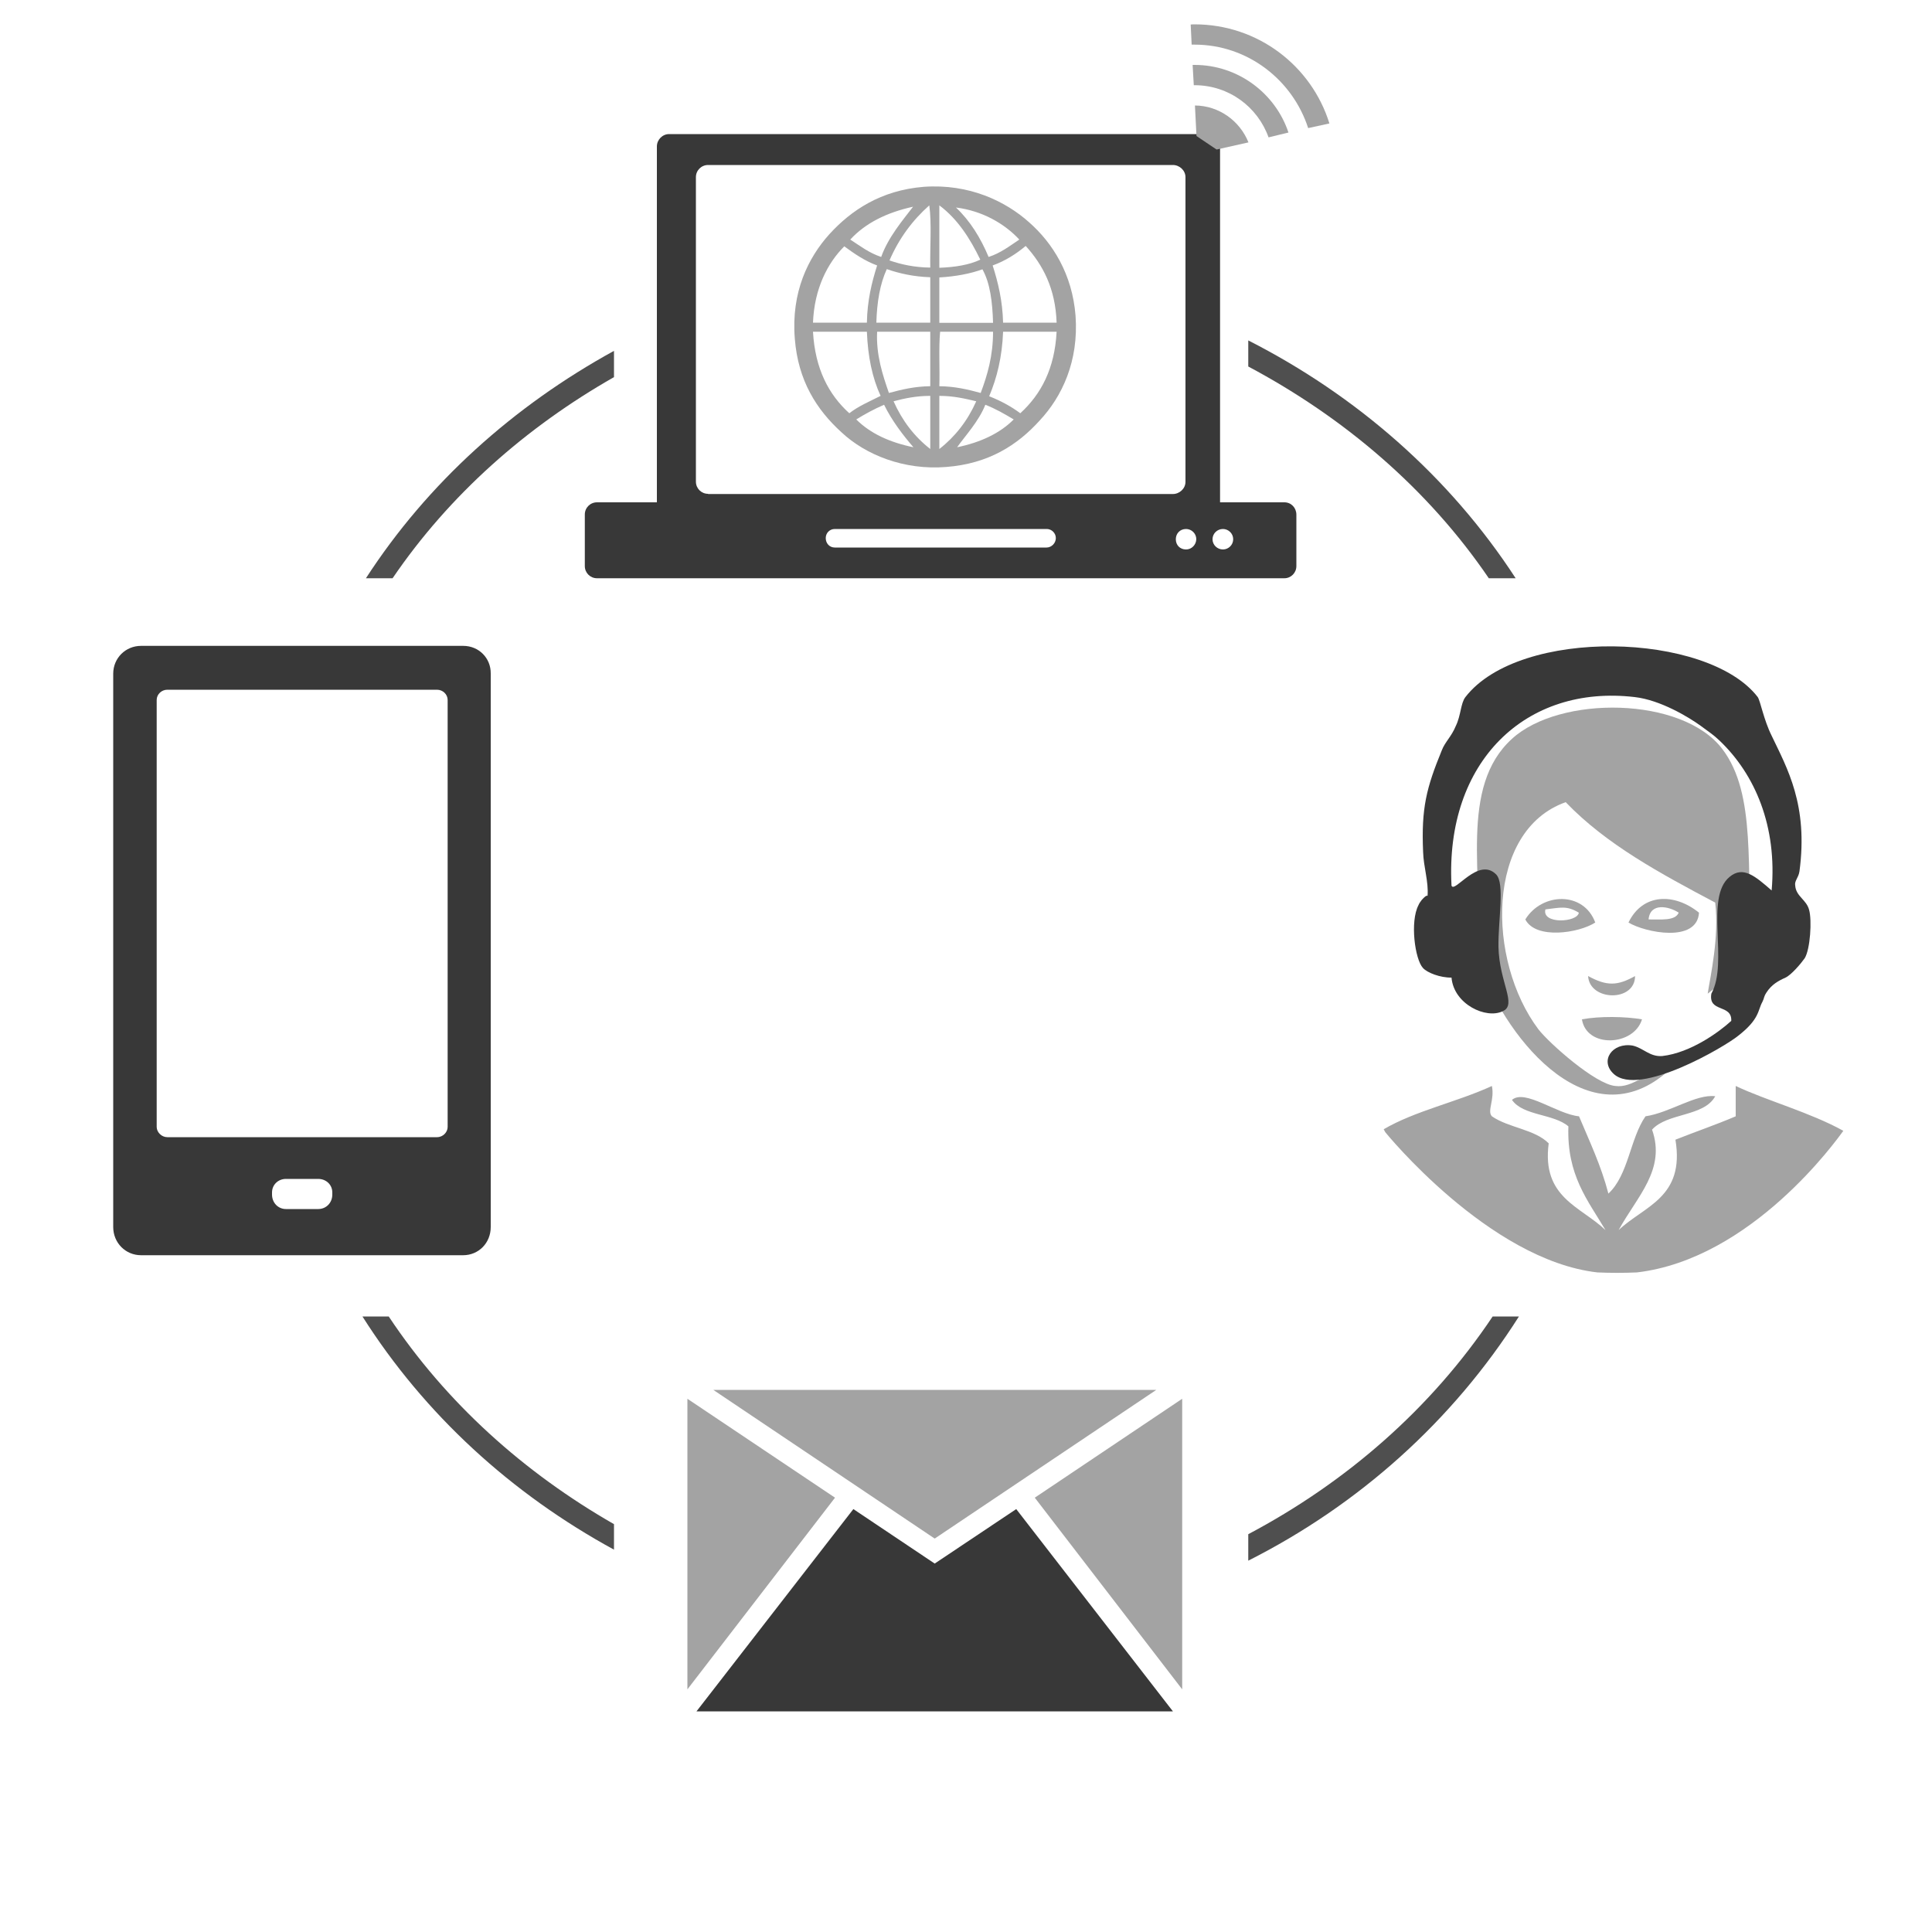
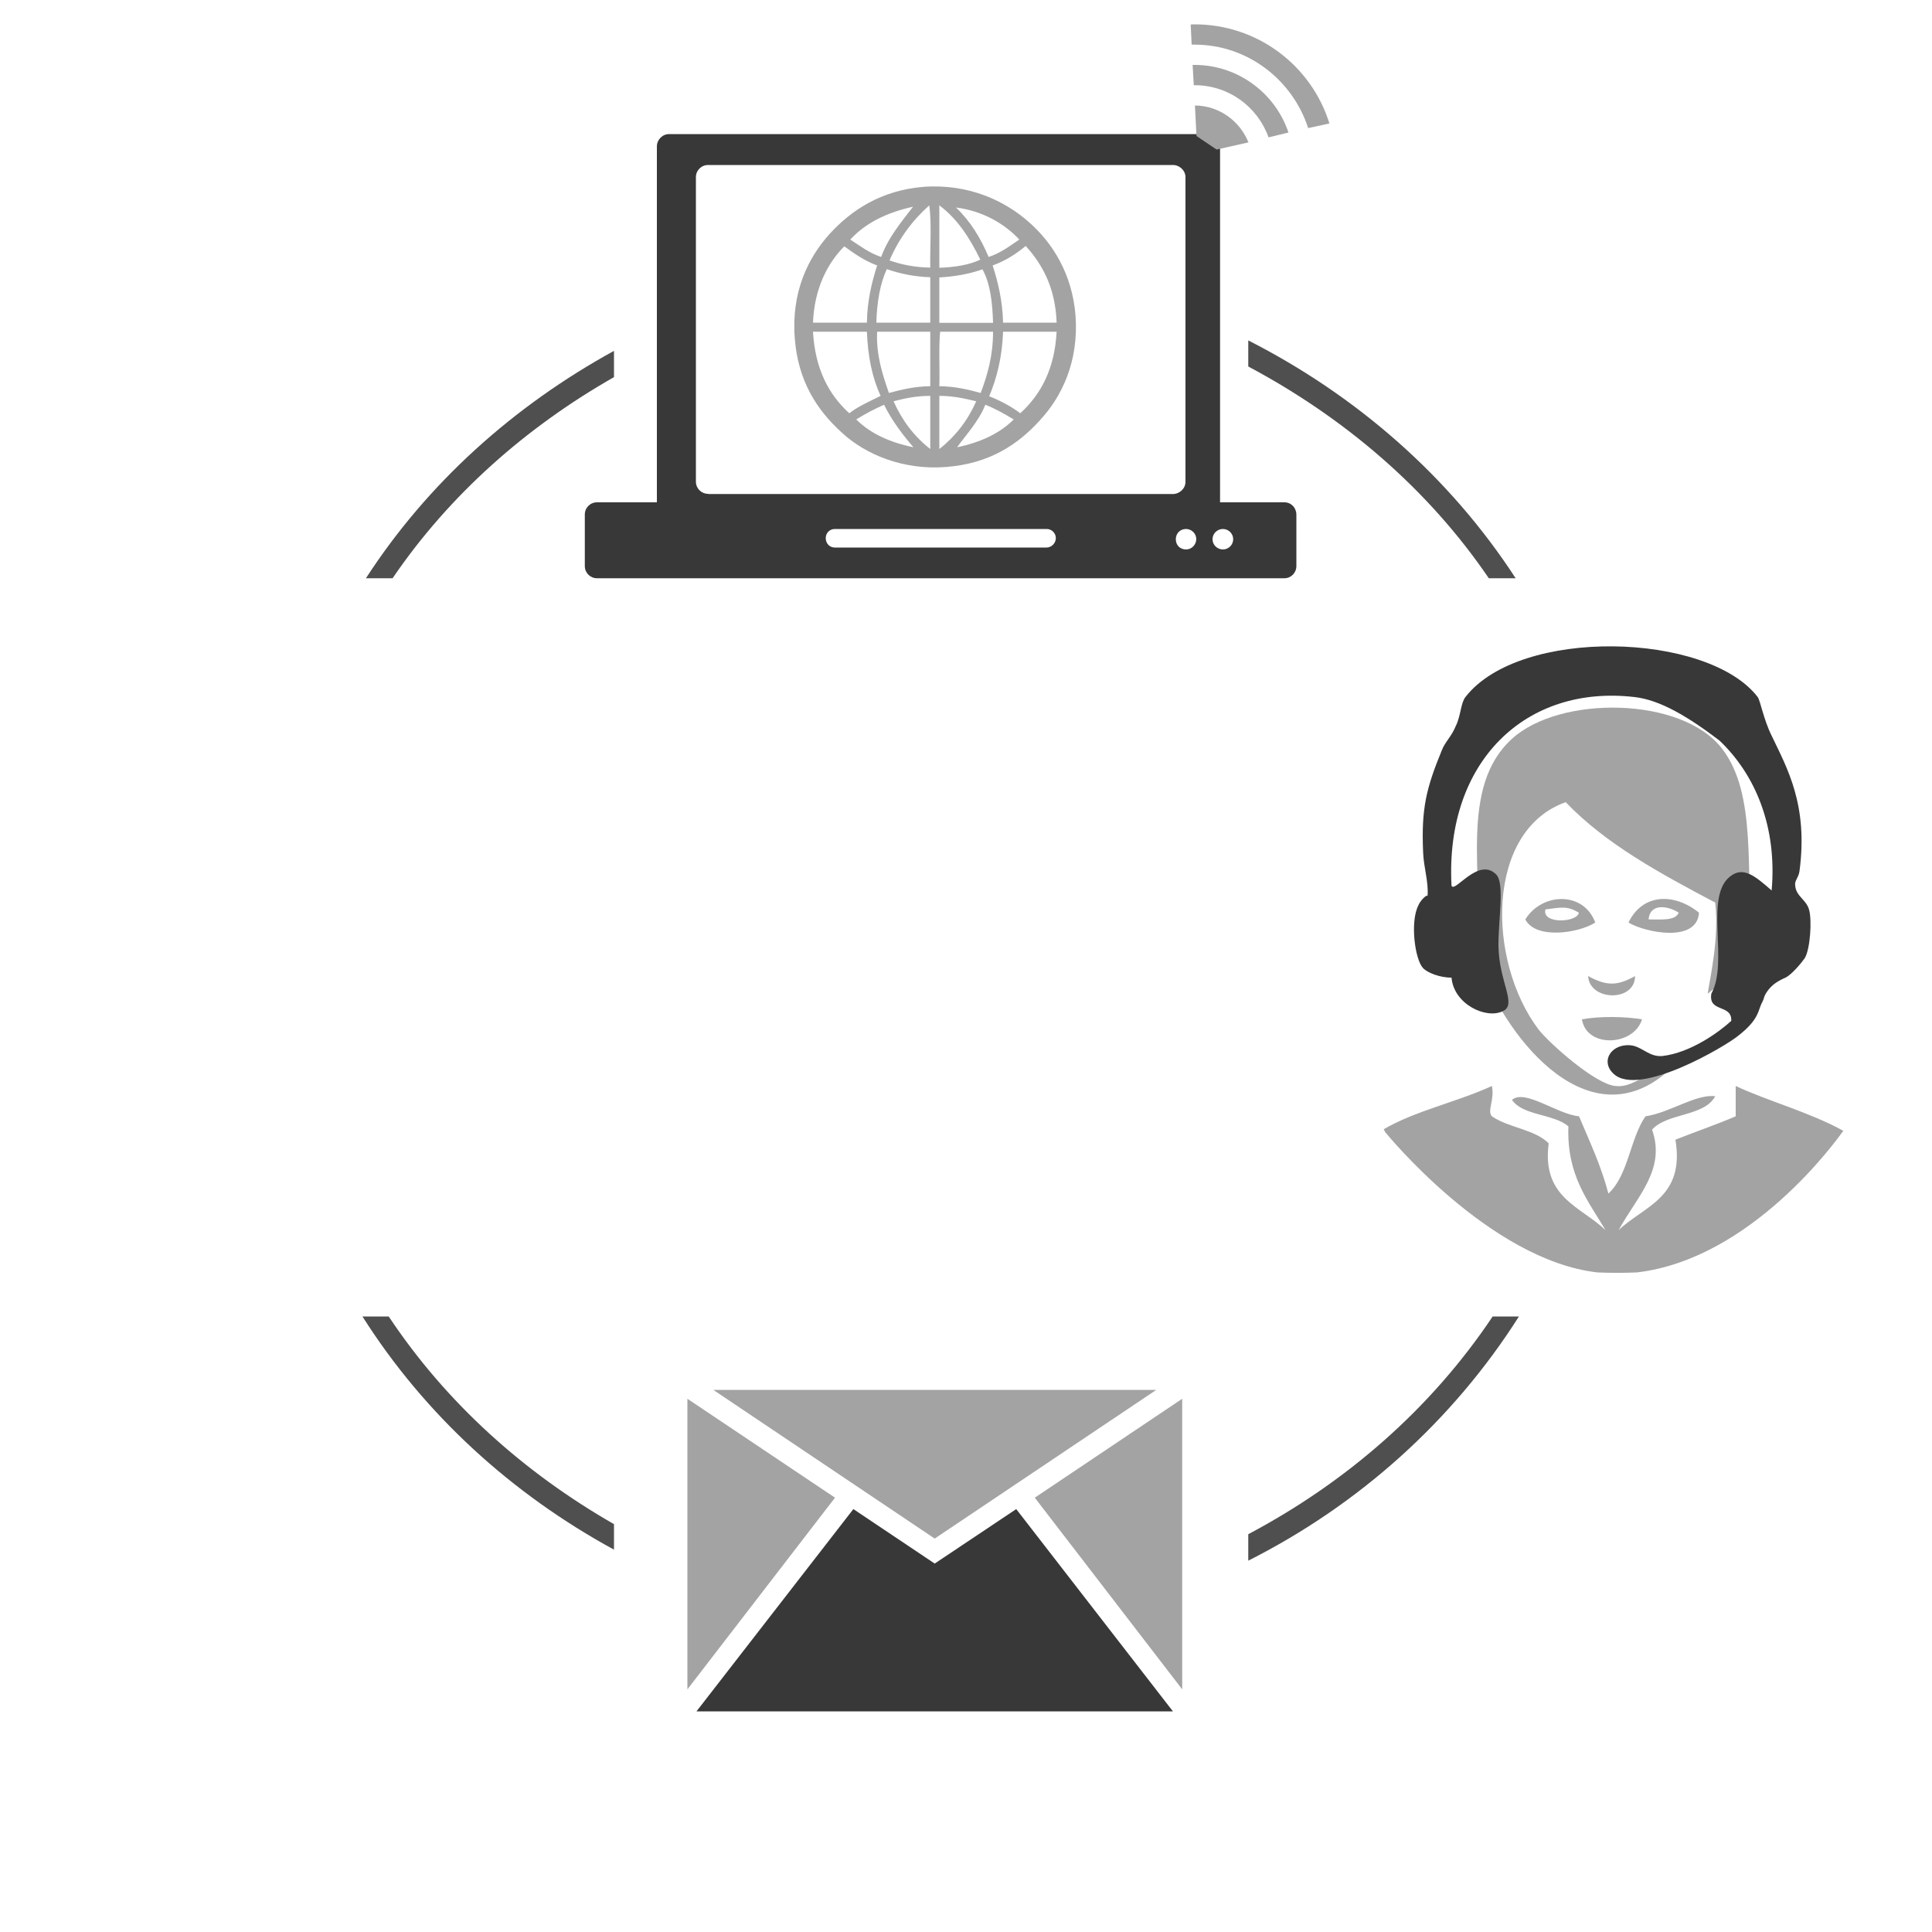
<svg xmlns="http://www.w3.org/2000/svg" version="1.1" id="Layer_1" x="0px" y="0px" width="10px" height="10px" viewBox="0 0 10 10" enable-background="new 0 0 10 10" xml:space="preserve">
  <g>
    <path fill-rule="evenodd" clip-rule="evenodd" fill="#383838" d="M6.648,2.6H6.315V0.758c0-0.035-0.027-0.064-0.062-0.064H3.463   C3.429,0.694,3.4,0.723,3.4,0.758V2.6H3.09c-0.035,0-0.063,0.028-0.063,0.063V2.93c0,0.035,0.028,0.063,0.063,0.063h3.558   c0.034,0,0.062-0.028,0.062-0.063V2.664C6.71,2.628,6.683,2.6,6.648,2.6z M5.417,2.834H4.321c-0.028,0-0.047-0.022-0.047-0.049   c0-0.026,0.02-0.047,0.047-0.047h1.097c0.025,0,0.047,0.021,0.047,0.047C5.465,2.812,5.442,2.834,5.417,2.834z M3.665,2.556   c-0.035,0-0.063-0.028-0.063-0.063V0.917c0-0.035,0.028-0.063,0.063-0.063h2.406c0.034,0,0.065,0.028,0.065,0.063v1.577   c0,0.035-0.031,0.063-0.065,0.063H3.665z M6.139,2.844c-0.032,0-0.053-0.023-0.053-0.053c0-0.029,0.021-0.053,0.053-0.053   c0.028,0,0.053,0.023,0.053,0.053C6.191,2.821,6.167,2.844,6.139,2.844z M6.33,2.844c-0.029,0-0.054-0.023-0.054-0.053   c0-0.029,0.024-0.053,0.054-0.053c0.028,0,0.053,0.023,0.053,0.053C6.383,2.821,6.358,2.844,6.33,2.844z" />
    <path fill-rule="evenodd" clip-rule="evenodd" fill="#A3A3A3" d="M5.326,1.15C5.205,1.042,5.017,0.95,4.781,0.967   C4.559,0.985,4.405,1.089,4.293,1.212C4.184,1.333,4.094,1.511,4.114,1.754c0.017,0.216,0.112,0.366,0.242,0.484   c0.124,0.116,0.323,0.197,0.542,0.179c0.219-0.017,0.368-0.113,0.483-0.24C5.497,2.053,5.584,1.87,5.567,1.634   C5.55,1.418,5.448,1.257,5.326,1.15z M4.726,1.07C4.674,1.138,4.597,1.228,4.561,1.33C4.498,1.309,4.452,1.273,4.401,1.24   C4.479,1.155,4.589,1.1,4.726,1.07z M4.37,1.275C4.422,1.313,4.475,1.35,4.54,1.374C4.512,1.462,4.489,1.556,4.487,1.67   c-0.093,0-0.185,0-0.279,0C4.215,1.494,4.283,1.362,4.37,1.275z M4.208,1.717c0.095,0,0.186,0,0.279,0   c0.005,0.129,0.028,0.239,0.071,0.332c-0.055,0.028-0.115,0.053-0.162,0.09C4.289,2.042,4.219,1.909,4.208,1.717z M4.432,2.171   c0.045-0.028,0.093-0.054,0.144-0.076c0.04,0.082,0.099,0.159,0.152,0.22C4.606,2.29,4.505,2.244,4.432,2.171z M4.815,2.324   C4.733,2.26,4.67,2.178,4.625,2.077c0.057-0.015,0.117-0.028,0.19-0.028C4.815,2.14,4.815,2.232,4.815,2.324z M4.815,1.999   C4.734,2,4.668,2.016,4.601,2.034C4.569,1.942,4.534,1.837,4.54,1.717c0.091,0,0.184,0,0.275,0   C4.815,1.811,4.815,1.904,4.815,1.999z M4.815,1.67c-0.093,0-0.186,0-0.279,0C4.539,1.563,4.555,1.469,4.59,1.393   c0.067,0.023,0.139,0.039,0.225,0.042C4.815,1.513,4.815,1.591,4.815,1.67z M4.815,1.385c-0.082-0.001-0.15-0.016-0.211-0.037   c0.049-0.114,0.12-0.209,0.206-0.285C4.823,1.157,4.813,1.279,4.815,1.385z M5.276,1.24C5.226,1.273,5.181,1.309,5.117,1.33   c-0.042-0.1-0.096-0.187-0.169-0.256C5.083,1.091,5.198,1.156,5.276,1.24z M4.862,1.063c0.094,0.07,0.159,0.171,0.212,0.281   c-0.057,0.027-0.13,0.039-0.212,0.042C4.862,1.277,4.862,1.169,4.862,1.063z M4.862,1.436c0.085-0.005,0.159-0.019,0.223-0.042   c0.04,0.071,0.052,0.17,0.055,0.277c-0.092,0-0.185,0-0.278,0C4.862,1.591,4.862,1.513,4.862,1.436z M4.866,1.717   c0.092,0,0.184,0,0.274,0c0,0.125-0.029,0.224-0.064,0.317C5.01,2.016,4.944,2,4.862,1.999C4.865,1.905,4.858,1.805,4.866,1.717z    M4.862,2.324c0-0.092,0-0.184,0-0.275c0.073,0,0.132,0.014,0.191,0.028C5.008,2.178,4.944,2.26,4.862,2.324z M4.954,2.315   C4.994,2.258,5.067,2.18,5.1,2.095c0.054,0.021,0.1,0.048,0.147,0.076C5.174,2.244,5.074,2.29,4.954,2.315z M5.281,2.139   C5.234,2.104,5.181,2.075,5.12,2.051c0.04-0.095,0.067-0.203,0.072-0.334c0.091,0,0.186,0,0.277,0   C5.459,1.909,5.388,2.041,5.281,2.139z M5.192,1.67C5.189,1.556,5.166,1.462,5.138,1.374c0.066-0.024,0.122-0.06,0.171-0.101   C5.397,1.37,5.463,1.492,5.469,1.67C5.377,1.67,5.283,1.67,5.192,1.67z" />
  </g>
-   <path fill-rule="evenodd" clip-rule="evenodd" fill="#383838" d="M2.398,3.343H0.73c-0.08,0-0.144,0.063-0.144,0.144v2.864  c0,0.082,0.064,0.146,0.144,0.146h1.667c0.08,0,0.143-0.063,0.143-0.146V3.486C2.541,3.406,2.478,3.343,2.398,3.343z M0.811,3.623  c0-0.029,0.025-0.053,0.055-0.053h1.396c0.03,0,0.055,0.024,0.055,0.053v2.21c0,0.027-0.024,0.053-0.055,0.053H0.866  c-0.03,0-0.055-0.026-0.055-0.053V3.623z M1.72,6.183c0,0.043-0.032,0.075-0.073,0.075H1.48c-0.04,0-0.072-0.032-0.072-0.075V6.172  c0-0.04,0.032-0.07,0.072-0.07h0.167c0.041,0,0.073,0.03,0.073,0.07V6.183z" />
  <g>
    <g>
      <g>
        <path fill="#A3A3A3" d="M7.895,4.759C7.949,4.864,8.172,4.83,8.257,4.775C8.197,4.612,7.981,4.619,7.895,4.759z M7.999,4.707     c0.078-0.009,0.11-0.021,0.173,0.017C8.165,4.775,7.979,4.785,7.999,4.707z" />
        <path fill="#A3A3A3" d="M8.794,4.724C8.668,4.622,8.503,4.622,8.429,4.775C8.515,4.827,8.784,4.882,8.794,4.724z M8.533,4.759     C8.541,4.67,8.639,4.691,8.689,4.724C8.67,4.768,8.596,4.758,8.533,4.759z" />
        <path fill="#A3A3A3" d="M8.463,5.052c-0.091,0.051-0.146,0.053-0.243,0C8.227,5.182,8.463,5.188,8.463,5.052z" />
        <path fill="#A3A3A3" d="M8.499,5.276c-0.089-0.015-0.219-0.017-0.311,0C8.212,5.427,8.457,5.415,8.499,5.276z" />
        <path fill="#A3A3A3" d="M8.621,5.555c-0.108-0.012-0.166,0.078-0.26,0.066C8.257,5.612,8.018,5.399,7.963,5.328     C7.695,4.972,7.689,4.299,8.104,4.152c0.211,0.22,0.492,0.37,0.774,0.52c0.021,0.179-0.025,0.38-0.039,0.471     c0.088-0.068,0.178-0.128,0.23-0.23C9.035,4.506,9.095,4.112,8.914,3.876C8.707,3.604,8.073,3.598,7.826,3.824     c-0.275,0.25-0.148,0.709-0.175,1.142C7.771,5.342,8.203,5.906,8.621,5.555z" />
      </g>
      <g>
-         <path fill-rule="evenodd" clip-rule="evenodd" fill="#383838" d="M8.961,5.284c0.004-0.089-0.12-0.041-0.103-0.141     c0.09-0.162-0.036-0.497,0.094-0.604c0.07-0.059,0.133-0.004,0.218,0.07C9.199,4.278,9.085,4.009,8.9,3.833     C8.866,3.801,8.85,3.792,8.803,3.757C8.741,3.712,8.594,3.623,8.461,3.608C7.898,3.542,7.479,3.941,7.513,4.584     c0.015,0.042,0.139-0.151,0.231-0.058c0.046,0.047,0.01,0.235,0.012,0.375c0.004,0.184,0.098,0.3,0.022,0.333     C7.693,5.276,7.525,5.199,7.513,5.06C7.455,5.061,7.387,5.035,7.365,5.01C7.324,4.966,7.297,4.771,7.342,4.685     c0.004-0.01,0.011-0.019,0.017-0.027c0.028-0.032,0.03-0.019,0.03-0.021c0.006-0.073-0.021-0.151-0.023-0.227     C7.356,4.183,7.383,4.078,7.463,3.883c0.016-0.042,0.05-0.071,0.072-0.125C7.562,3.703,7.56,3.64,7.585,3.608     c0.281-0.363,1.254-0.337,1.513,0c0.014,0.021,0.031,0.118,0.072,0.2C9.25,3.976,9.36,4.166,9.314,4.51     C9.309,4.544,9.287,4.559,9.292,4.584C9.296,4.64,9.351,4.657,9.364,4.71C9.379,4.763,9.37,4.913,9.341,4.96     c-0.02,0.028-0.068,0.085-0.099,0.1C9.204,5.077,9.17,5.096,9.144,5.136c-0.017,0.026-0.01,0.026-0.022,0.05     C9.098,5.228,9.109,5.274,8.997,5.361C8.929,5.417,8.485,5.679,8.353,5.559C8.278,5.491,8.345,5.394,8.451,5.412     c0.056,0.013,0.088,0.059,0.153,0.054C8.752,5.449,8.9,5.34,8.961,5.284z" />
+         <path fill-rule="evenodd" clip-rule="evenodd" fill="#383838" d="M8.961,5.284c0.004-0.089-0.12-0.041-0.103-0.141     c0.09-0.162-0.036-0.497,0.094-0.604c0.07-0.059,0.133-0.004,0.218,0.07C9.199,4.278,9.085,4.009,8.9,3.833     C8.741,3.712,8.594,3.623,8.461,3.608C7.898,3.542,7.479,3.941,7.513,4.584     c0.015,0.042,0.139-0.151,0.231-0.058c0.046,0.047,0.01,0.235,0.012,0.375c0.004,0.184,0.098,0.3,0.022,0.333     C7.693,5.276,7.525,5.199,7.513,5.06C7.455,5.061,7.387,5.035,7.365,5.01C7.324,4.966,7.297,4.771,7.342,4.685     c0.004-0.01,0.011-0.019,0.017-0.027c0.028-0.032,0.03-0.019,0.03-0.021c0.006-0.073-0.021-0.151-0.023-0.227     C7.356,4.183,7.383,4.078,7.463,3.883c0.016-0.042,0.05-0.071,0.072-0.125C7.562,3.703,7.56,3.64,7.585,3.608     c0.281-0.363,1.254-0.337,1.513,0c0.014,0.021,0.031,0.118,0.072,0.2C9.25,3.976,9.36,4.166,9.314,4.51     C9.309,4.544,9.287,4.559,9.292,4.584C9.296,4.64,9.351,4.657,9.364,4.71C9.379,4.763,9.37,4.913,9.341,4.96     c-0.02,0.028-0.068,0.085-0.099,0.1C9.204,5.077,9.17,5.096,9.144,5.136c-0.017,0.026-0.01,0.026-0.022,0.05     C9.098,5.228,9.109,5.274,8.997,5.361C8.929,5.417,8.485,5.679,8.353,5.559C8.278,5.491,8.345,5.394,8.451,5.412     c0.056,0.013,0.088,0.059,0.153,0.054C8.752,5.449,8.9,5.34,8.961,5.284z" />
      </g>
    </g>
    <path fill="#A3A3A3" d="M7.17,5.86c0,0,0.536,0.662,1.098,0.726c0.068,0.003,0.137,0.003,0.205,0   c0.593-0.07,1.032-0.683,1.068-0.733C9.37,5.758,9.142,5.696,8.984,5.621c0,0.053,0,0.104,0,0.157   c-0.103,0.044-0.209,0.08-0.312,0.121C8.722,6.2,8.509,6.242,8.378,6.367c0.095-0.174,0.246-0.313,0.173-0.52   C8.63,5.759,8.82,5.781,8.878,5.674C8.777,5.662,8.644,5.759,8.517,5.778c-0.08,0.115-0.088,0.304-0.192,0.4   c-0.038-0.146-0.098-0.271-0.152-0.4C8.059,5.767,7.893,5.635,7.826,5.693C7.883,5.776,8.041,5.764,8.118,5.83   c-0.009,0.252,0.1,0.382,0.192,0.537C8.182,6.244,7.979,6.2,8.016,5.918c-0.072-0.073-0.207-0.08-0.294-0.14   c-0.026-0.028,0.015-0.085,0-0.157c-0.18,0.083-0.396,0.128-0.56,0.224L7.17,5.86z" />
  </g>
  <g>
    <path fill="#A3A3A3" d="M6.185,0.546l0.008,0.158l0.104,0.07l0.165-0.037C6.417,0.625,6.309,0.547,6.185,0.546z" />
    <path fill="#A3A3A3" d="M6.183,0.126c-0.006,0-0.013,0-0.02,0.001l0.005,0.104c0.005,0,0.01,0,0.015,0   c0.276,0,0.508,0.184,0.588,0.432l0.11-0.024C6.789,0.342,6.512,0.126,6.183,0.126z" />
    <path fill="#A3A3A3" d="M6.183,0.336c-0.003,0-0.006,0-0.01,0l0.006,0.105c0.001,0,0.002,0,0.004,0c0.178,0,0.327,0.113,0.383,0.27   l0.103-0.025C6.602,0.484,6.409,0.336,6.183,0.336z" />
  </g>
  <g>
    <polygon fill-rule="evenodd" clip-rule="evenodd" fill="#383838" points="4.838,8.093 4.417,7.811 3.605,8.858 4.837,8.858    4.839,8.858 6.071,8.858 5.26,7.811  " />
    <polygon fill-rule="evenodd" clip-rule="evenodd" fill="#A3A3A3" points="5.356,7.752 6.119,8.744 6.119,7.24  " />
    <polygon fill-rule="evenodd" clip-rule="evenodd" fill="#A3A3A3" points="3.558,7.24 3.558,8.744 4.322,7.752  " />
    <polygon fill-rule="evenodd" clip-rule="evenodd" fill="#A3A3A3" points="4.839,7.963 4.839,7.963 5.985,7.194 4.843,7.194    4.833,7.194 3.692,7.194 4.837,7.963  " />
  </g>
  <g>
    <path fill="none" d="M3.178,1.952c-0.455,0.26-0.852,0.609-1.146,1.042h1.146V1.952z" />
    <path fill="none" d="M6.461,1.897v1.096h1.245C7.391,2.53,6.957,2.161,6.461,1.897z" />
-     <path fill="none" d="M2.012,6.814c0.296,0.446,0.7,0.808,1.166,1.074V6.814H2.012z" />
    <path fill="none" d="M6.461,7.941c0.508-0.27,0.946-0.65,1.265-1.127H6.461V7.941z" />
    <path fill="#4F4F4F" d="M6.461,7.941v0.137c0.574-0.29,1.058-0.724,1.401-1.264H7.726C7.407,7.291,6.969,7.672,6.461,7.941z" />
    <path fill="#4F4F4F" d="M3.178,1.952V1.816C2.659,2.101,2.214,2.499,1.894,2.993h0.138C2.326,2.561,2.723,2.211,3.178,1.952z" />
    <path fill="#4F4F4F" d="M7.706,2.993h0.139C7.503,2.467,7.021,2.047,6.461,1.762v0.135C6.957,2.161,7.391,2.53,7.706,2.993z" />
    <path fill="#4F4F4F" d="M2.012,6.814H1.876c0.322,0.508,0.772,0.918,1.302,1.207V7.889C2.712,7.622,2.309,7.261,2.012,6.814z" />
  </g>
</svg>